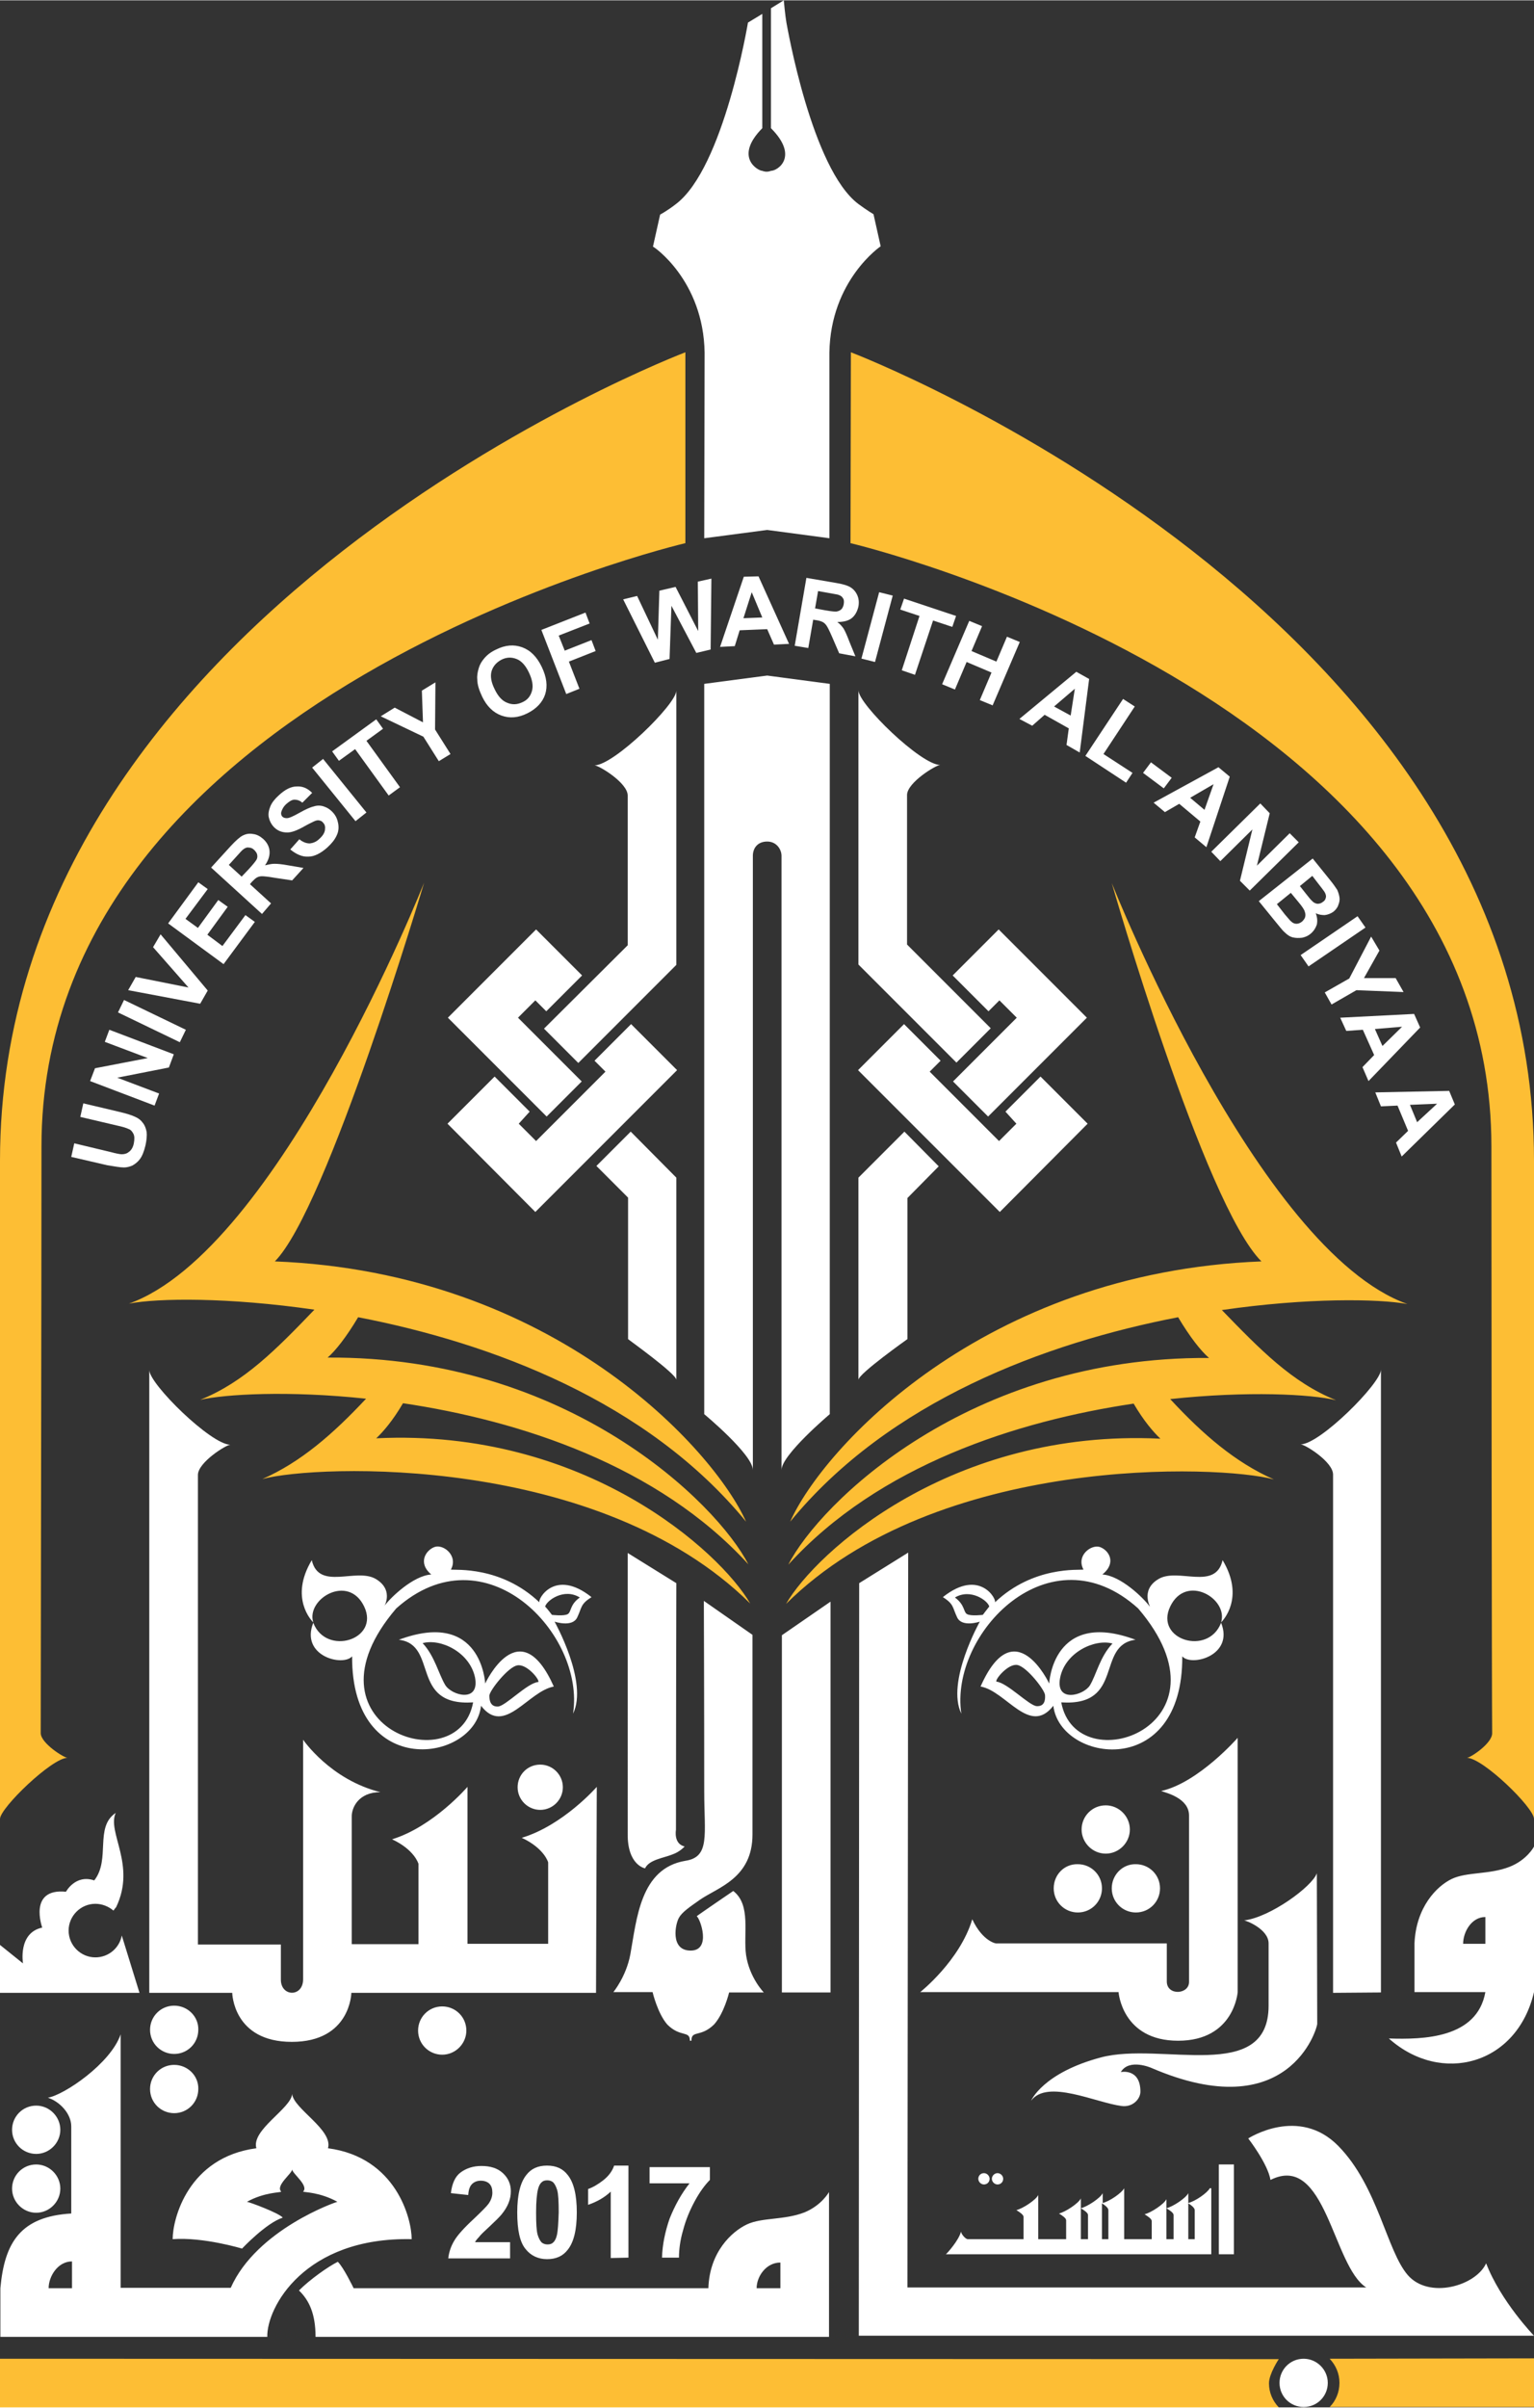
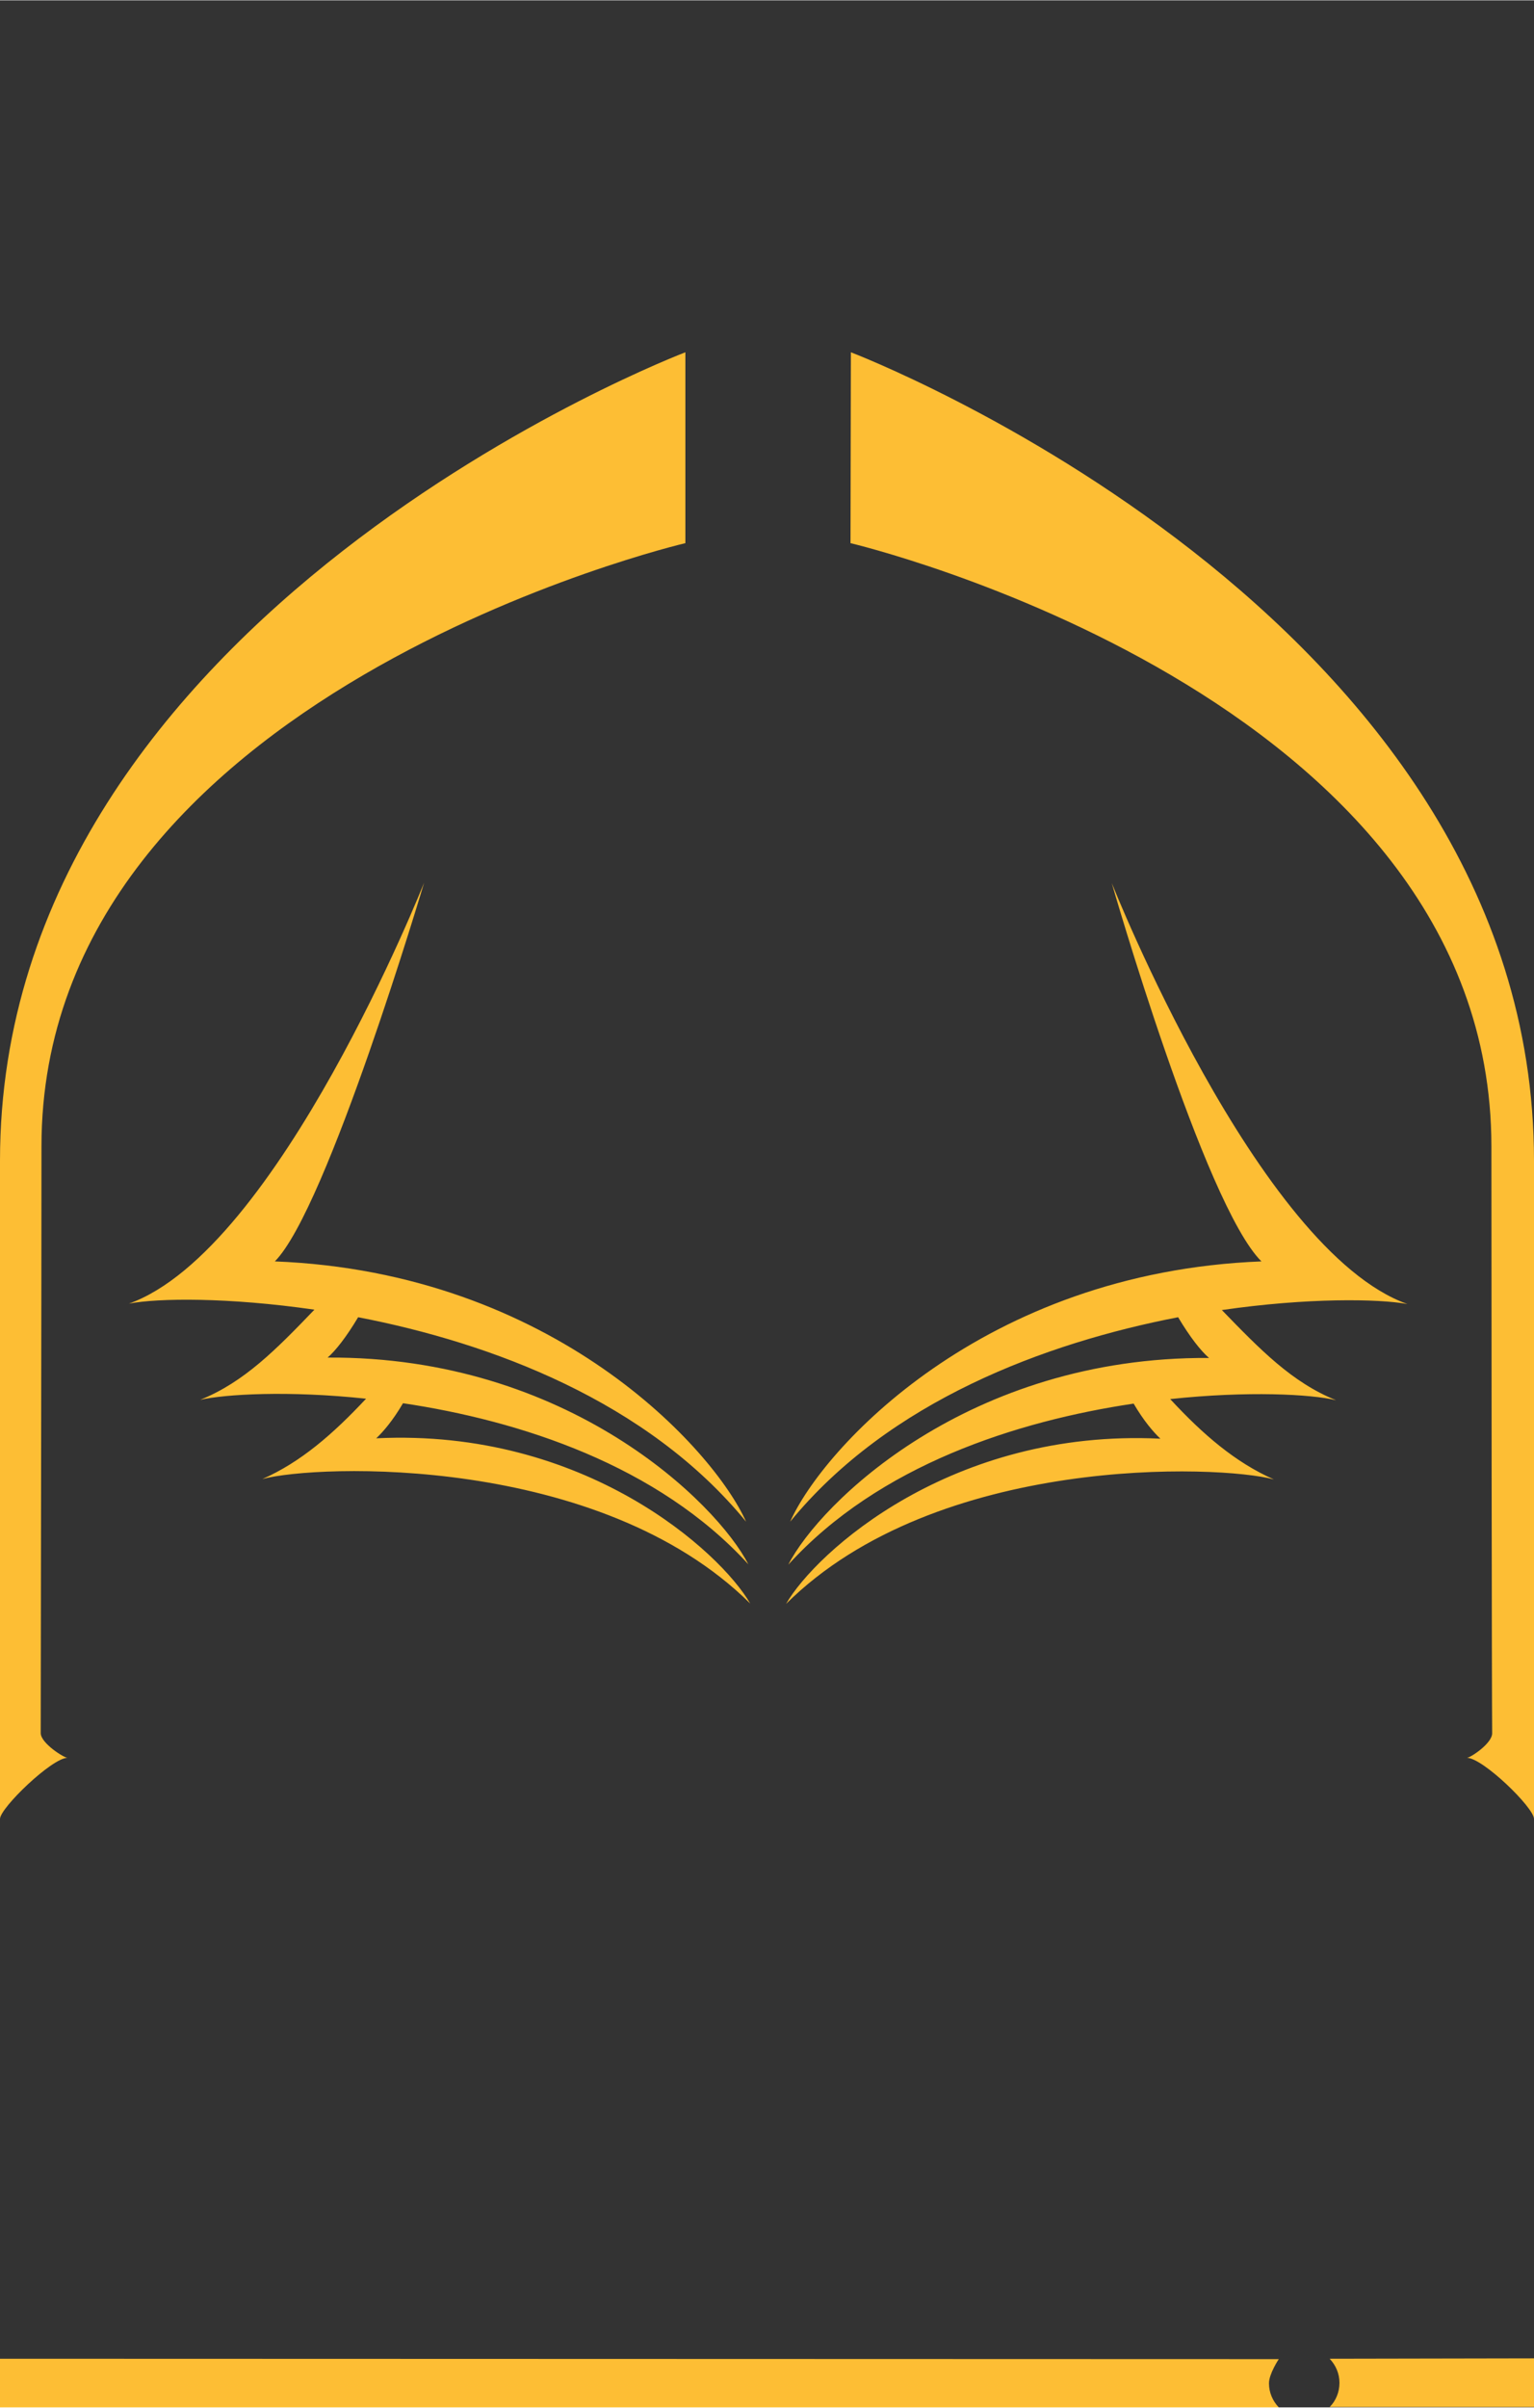
<svg xmlns="http://www.w3.org/2000/svg" viewBox="0 0 406.9 638.1" style="height: 64px; width: 40.8px;">
  <rect x="0" y="0" width="406.9" height="638.1" fill="#333333" stroke="none" />
  <style type="text/css">
        .st0{enable-background:new;}
        .st5{fill:#ffffff;}
        .st6{fill-rule:evenodd;clip-rule:evenodd;fill:#fdbe34;}
    </style>
  <g id="Ellipse_3_1_" class="st0">
    <g id="Ellipse_3">
      <g>
-         <path class="st5" d="M320.9,580c-0.6,1.2-3.9,3.5-5.7,3.9v-2.6c-0.6,1.3-4.1,3.6-5.8,4c0.8,0.5,1.9,1.2,1.9,1.8                     c0,0.3,0,6.4,0,6.4h-1.9v-10.6c-0.6,1.3-4.1,3.6-5.8,4c0.8,0.5,1.9,1.2,1.9,1.8c0,0.3,0,4.8,0,4.8h-7.3V580                     c-0.6,1.2-3.9,3.5-5.7,3.9v-2.6c-0.6,1.3-4.1,3.6-5.8,4c0.8,0.5,1.9,1.2,1.9,1.8c0,0.3,0,6.4,0,6.4h-1.9v-10.8                     c-0.6,1.3-4.1,3.6-5.8,4c0.8,0.5,1.9,1.2,1.9,1.8c0,0.3,0,5,0,5h-7.4v-11.7c-0.6,1.3-4.1,3.6-5.8,4c0.8,0.5,1.9,1.2,1.9,1.8                     c0,0.3,0,5.9,0,5.9s-8.7,0-14.8,0c-0.6,0-1.7-1.3-1.8-2c-0.5,2.2-3.6,5.7-4,6h70.4V580H320.9z M294,593.5h-1.7V584                     c0.8,0.5,1.7,1.2,1.7,1.8C294,586.1,294,593.5,294,593.5z M316.9,593.5h-1.7V584c0.8,0.5,1.7,1.2,1.7,1.8                     C316.9,586.1,316.9,593.5,316.9,593.5z M263.1,577.5c0,0.8,0.7,1.5,1.5,1.5s1.5-0.6,1.5-1.5c0-0.8-0.7-1.5-1.5-1.5                     C263.8,576,263.1,576.7,263.1,577.5z M259.5,577.5c0,0.8,0.7,1.5,1.5,1.5s1.5-0.6,1.5-1.5c0-0.8-0.7-1.5-1.5-1.5                     C260.1,576,259.5,576.7,259.5,577.5z M249.4,202.7c-5.1,0-21.7-16.1-21.7-19.8c0,1.2,0,72.7,0,72.7l26,26l9.1-9.1l-22.2-22.2                     c0,0,0-36.3,0-39.7C240.7,207.3,248.3,202.7,249.4,202.7z M298.7,207.4l1.7-2.6l-7.7-5l8.3-12.6l-3.1-2l-10,15.1L298.7,207.4z                      M288.3,269.7l-23.4-23.4l-12.2,12.2l9.5,9.5l2.9-2.9l4.6,4.6l-16.9,16.9l9.3,9.3L288.3,269.7z M273.8,192.3l3.3-2.9l6.4,3.6                     l-0.6,4.4l3.5,2l2.5-19.5l-3.4-1.9l-15.1,12.5L273.8,192.3z M285.1,182.5l-1.1,7.1l-4.4-2.4L285.1,182.5z M347.1,256.1l15.1-10.3                     l-2.1-3L345,253.1L347.1,256.1z M220.1,374.8V181.2l-16.6-2.2l-16.7,2.2v193.6c0,0,12.9,10.7,12.9,14.8c0-3.9,0-162.7,0-162.8                     c0-2.1,1.3-3.8,3.8-3.8s3.8,2.1,3.8,3.8c0,0,0,159,0,162.8C207.3,385.6,220.1,374.8,220.1,374.8z M291.7,410                     c-2.3-0.7-6.3,2.3-4.3,6c-1.2,0.2-13.3-1-23.5,8.7c0.6-0.7-4-9.2-13.8-1.4c3,1.9,2.5,2.7,3.8,5.4s6,1.1,6,1.1s-9,16-4.9,24.4                     c-3.2-21.1,23.4-49.1,46.9-27.9c26.6,31.1-16.4,46.3-20.4,24.9c16.9,1.1,9.1-15.2,19.7-16.6c-22-8.2-22.9,11.6-22.9,11.6                     s-9.2-19.6-18.2,0.8c6.8,1.2,13,13.2,19.3,5.1c1.8,15,34.4,19.9,34.2-13.1c2.4,2.8,13.8-0.2,10.3-8.9c-3.4,8.9-17.7,4.5-13.5-4.3                     s15.5-2.1,13.5,4.2c0.4-0.4,6.4-6.5,0.4-16.5c-1.9,8.2-11.8,1.9-17,5c-5.2,3.1-1.7,8-2.4,7.2c-1.7-2.3-7.7-8.1-12.5-8.4                     C296.3,414.2,294.1,410.8,291.7,410z M260.7,428c0,0-3.2,0.4-4.2-0.2c-1-0.6-0.5-2.4-3.2-4.4c4.2-2.5,8.8,0.9,9.1,2.4                     C261.9,426.4,260.7,428,260.7,428z M275,452.2c-2-0.1-7.8-6.2-10.7-6.5c-0.4-0.6,3.2-4.9,5.6-4.4c2.5,0.5,7.3,6.7,7.3,8                     C277.3,450.7,277,452.3,275,452.2z M281.2,444.7c1.3-6.7,9.1-10.4,13.9-9.1c-3.3,3.4-4.3,8.3-6,11.1                     C287.4,449.4,279.9,451.4,281.2,444.7z M253.3,182.7l3.1-7.3l6.6,2.8l-3.1,7.3l3.4,1.4l7.2-16.8l-3.4-1.4l-2.8,6.6l-6.6-2.8                     l2.8-6.6l-3.4-1.4l-7.2,16.8L253.3,182.7z M193.4,528.1h9.2c0,0-3.8-3.9-4.7-9.9c-0.8-5.7,1.4-13.3-3.4-17c0,0-9.4,6.4-9.7,6.7                     c0.9,0.5,4,9.1-1.6,9.1s-4-7.3-3.1-8.7c0.8-1.5,2.9-2.9,5.6-4.8c4.8-3.3,13.9-5.7,13.9-17.3v-52.9l-12.9-9c0,0,0.1,27.8,0.1,50.5                     c0,11.5,1.6,17.4-5,18.4c-12,2-12.9,15.5-14.6,24.8c-1.1,5.9-4.5,10-4.5,10h10.4c0,0,1.3,5.6,3.9,8.6c3.5,3.5,6,1.5,6,4.3h0.4                     c0-2.9,2.4-0.8,6-4.3C192.1,533.6,193.4,528.1,193.4,528.1z M239.2,177.6l3.5,1.2l4.8-14.4l5.1,1.7l1-2.9l-13.8-4.6l-1,2.9                     l5.1,1.7L239.2,177.6z M228.5,174.5l3.6,0.9l4.7-17.6l-3.6-0.9L228.5,174.5z M186.9,93.4L186.9,93.4l-0.1,49.2l16.7-2.2l16.5,2.2                     V93.4l0,0c0.3-19.2,13.6-28.2,13.6-28.2l-1.9-8.5c0,0-1.7-1-4-2.7c-12.4-9.3-18.9-47.1-19.1-48.1c-0.3-1.6-0.7-5.9-0.7-5.9                     l-3.4,2.1c0,0,0,13.2,0,31.8c7.5,7.5,1.8,11.3,0,11.3c-0.8,0.3-1.5,0.3-2.3,0c-1.1,0-7.6-3.6,0-11.3c0-18.6,0-30.3,0-30.3                     l-3.8,2.3c0,0-6.4,38.5-19.1,48.1c-2.3,1.8-4.2,2.8-4.2,2.8l-1.9,8.5C173.3,65.2,186.6,74.2,186.9,93.4z M175.6,598.4h4.5                     c0-2.1,0.3-4.6,1.1-7.3c0.7-2.7,1.8-5.3,3.1-7.7s2.7-4.3,4-5.6v-3.4h-16v4.3h10.6c-2.2,2.8-3.9,5.9-5.3,9.4                     C176.4,591.6,175.7,595,175.6,598.4z M294.9,500.5c0,3.6,2.9,6.4,6.4,6.4c3.6,0,6.4-2.9,6.4-6.4c0-3.6-2.9-6.4-6.4-6.4                     C297.8,494,294.9,496.9,294.9,500.5z M357.1,273.2l4.4-0.3l3,6.7l-3.1,3.2l1.6,3.7l13.7-14.2l-1.6-3.6l-19.6,1L357.1,273.2z                      M371.9,272.1l-5.2,5.1l-2-4.5L371.9,272.1z M323.7,228.2l8.5-8.4l-3.3,13.6l2.6,2.6l13-12.8l-2.4-2.4l-8.7,8.6l3.4-13.9                     l-2.5-2.6l-13,12.8L323.7,228.2z M337.8,243.6c1.5,1.8,2.4,3,2.9,3.4c0.7,0.7,1.4,1.2,2.2,1.4c0.8,0.2,1.6,0.2,2.5,0.1                     c0.9-0.2,1.6-0.5,2.3-1.1c0.8-0.7,1.3-1.5,1.6-2.4c0.2-1,0.1-2-0.3-3c0.8,0.4,1.6,0.5,2.4,0.5c0.8-0.1,1.6-0.4,2.3-0.9                     c0.6-0.5,1.1-1.1,1.3-1.8c0.3-0.7,0.4-1.4,0.3-2c-0.1-0.7-0.3-1.3-0.6-2c-0.4-0.6-1-1.5-1.9-2.6l-4.6-5.7l-14.3,11.3L337.8,243.6                     z M348.1,232.1l1.3,1.7c1.1,1.4,1.7,2.2,1.9,2.5c0.3,0.5,0.5,1,0.4,1.5c-0.1,0.5-0.3,0.9-0.8,1.2c-0.5,0.4-0.9,0.5-1.5,0.5                     c-0.5-0.1-1-0.3-1.4-0.8c-0.3-0.2-0.8-0.9-1.7-2l-1.5-1.9L348.1,232.1z M342.4,236.6l1.9,2.3c1.1,1.3,1.7,2.2,1.8,2.7                     c0.2,0.5,0.2,1,0.1,1.4c-0.1,0.4-0.4,0.8-0.8,1.2c-0.5,0.4-1,0.6-1.5,0.6s-1-0.2-1.4-0.6c-0.3-0.2-0.8-0.9-1.7-1.9l-2.1-2.7                     L342.4,236.6z M279.5,500.5c0,3.6,2.9,6.4,6.4,6.4c3.6,0,6.4-2.9,6.4-6.4c0-3.6-2.9-6.4-6.4-6.4                     C282.3,494,279.5,496.9,279.5,500.5z M257.9,508.7c-3.3,11-13.8,19.3-13.8,19.3h52.6c0,0,0.9,12.9,15.8,12.9                     c14.9,0,15.8-12.9,15.8-12.9v-67.4c0,0-10.4,11.9-20.3,14.1c1.4,0.5,7.4,1.9,7.4,6.5s0,41,0,44.1c0,3.4-5.9,3.7-5.9-0.1                     c0-3.3,0-10.1,0-10.1h-45.2C264.4,515.2,260.7,514.7,257.9,508.7z M351.4,263l1.8,3.2l6.6-3.8l12.5,0.5l-2.1-3.7h-8.4l4.1-7.3                     l-2.2-3.7l-5.8,11.1L351.4,263z M349.4,536.4c0-1.3-0.1-39.9-0.1-39.9c-1.2,3.5-12.4,11.7-19.3,12.5c0.5,0,6.5,2.3,6.5,6.1                     c0,6.9,0,16.5,0,16.5c0,20.8-28.4,9.5-44.4,13.7c-15.5,4.1-18.6,11.5-18.6,11.5c4.3-5.8,17.1,0.5,24,1.4c3,0.4,5-1.9,5-3.8                     c0-6.3-5.2-5.2-5.2-5.2c2.2-3.7,8.1-1.1,8.1-1.1C341.8,563.8,349.4,537.7,349.4,536.4z M323.3,597.5h4v-23.8h-4V597.5z                      M293.3,478.5c-3.6,0-6.4,2.9-6.4,6.4s2.9,6.4,6.4,6.4s6.4-2.9,6.4-6.4S296.8,478.5,293.3,478.5z M366.3,528.1                     c0,0,0-159.3,0-165.1c0,3.6-16.2,19.8-21.3,19.8c1.1,0,8.6,4.6,8.6,8c0,1.3,0,137.4,0,137.4L366.3,528.1L366.3,528.1z                      M366.3,293.2l4.4-0.2l2.8,6.7l-3.2,3.1l1.5,3.7l14.1-13.8l-1.5-3.6l-19.6,0.4L366.3,293.2z M381.2,292.5l-5.3,4.9l-1.9-4.6                     L381.2,292.5z M309,215.2l3.8-2.2l5.6,4.7l-1.5,4.2l3.1,2.6l6.2-18.7l-3-2.5l-17.2,9.4L309,215.2z M321.9,207.8l-2.4,6.8                     l-3.8-3.2L321.9,207.8z M310.8,206.1l-5.5-4.1l-2.1,2.8l5.5,4.1L310.8,206.1z M116.4,201.7l3.1-1.9l-4.1-6.5l0.1-12.5l-3.6,2.2                     l0.3,8.4l-7.5-3.9l-3.7,2.3l11.3,5.4L116.4,201.7z M32.9,309.4c0.7,0,1.5-0.2,2.2-0.5c0.7-0.4,1.4-0.9,2-1.7                     c0.6-0.8,1.1-2,1.5-3.7c0.3-1.4,0.4-2.6,0.3-3.5c-0.2-1-0.5-1.8-1-2.4c-0.5-0.7-1.1-1.2-2-1.6c-0.8-0.4-2.3-0.9-4.5-1.4l-9.3-2.2                     l-0.8,3.6l9.8,2.3c1.4,0.3,2.4,0.6,3,0.9c0.6,0.2,1,0.7,1.3,1.3c0.3,0.6,0.3,1.4,0.1,2.5c-0.2,1-0.6,1.7-1.2,2.2                     c-0.6,0.5-1.2,0.7-2,0.7c-0.5,0-1.5-0.2-3-0.6l-9.6-2.3l-0.8,3.6l9.5,2.2C30.3,309.1,31.8,309.4,32.9,309.4z M49.3,272.9                     L32.9,265l-1.6,3.3l16.4,7.9L49.3,272.9z M42.2,289.8l-11.1-4.2l13.7-2.7l1.3-3.5L29,272.9l-1.2,3.2l11.4,4.3l-14,2.7l-1.3,3.4                     L41,293L42.2,289.8z M9.6,573.7c-3.6,0-6.4,2.9-6.4,6.4s2.9,6.4,6.4,6.4s6.4-2.9,6.4-6.4S13.1,573.7,9.6,573.7z M32.3,513                     c-0.6,3.3-3.5,5.8-7,5.8c-3.9,0-7.1-3.2-7.1-7.1c0-3.9,3.2-7.1,7.1-7.1c1.8,0,3.5,0.7,4.8,1.8c0,0,0.4-0.6,0.7-0.9                     c5.4-11.2-2.5-19.9-0.1-25c-5.7,3.8-1.3,12.3-5.7,17.9c-5-1.7-7.5,3-7.5,3c-10.1-1-6.3,9.5-6.3,9.5c-6.5,1.4-5.1,9.5-5.1,9.5                     L0,515.5c0,1.2,0,12.7,0,12.7h37L32.3,513z M9.6,558.1c-3.6,0-6.4,2.9-6.4,6.4c0,3.6,2.9,6.4,6.4,6.4s6.4-2.9,6.4-6.4                     S13.1,558.1,9.6,558.1z M71.9,239.4l-5.6-5.1l0.5-0.6c0.6-0.6,1-1,1.4-1.2s0.8-0.3,1.3-0.3s1.6,0.1,3.3,0.4l4.7,0.7l3-3.3                     l-4.1-0.7c-1.6-0.3-2.8-0.4-3.6-0.4s-1.6,0.2-2.5,0.4c0.9-1.3,1.3-2.6,1.2-3.8c-0.1-1.2-0.7-2.3-1.7-3.2                     c-0.8-0.7-1.7-1.2-2.7-1.3c-1-0.2-1.9,0-2.7,0.4s-1.9,1.4-3.2,2.8l-5.2,5.7l13.5,12.3L71.9,239.4z M64.1,232.3l-3.4-3.1l1.9-2.1                     c1-1.1,1.6-1.8,1.9-2c0.5-0.4,1-0.6,1.5-0.5c0.5,0,1,0.2,1.4,0.6s0.7,0.8,0.8,1.2c0.1,0.4,0.1,0.9-0.1,1.3                     c-0.2,0.4-0.9,1.3-2.1,2.6L64.1,232.3z M55.1,262.5l-12.5-14.9l-2,3.4l9.4,10.7l-14-2.8l-2,3.5l19.1,3.6L55.1,262.5z M72.5,219                     c1,1.1,2.2,1.6,3.7,1.6c1.1,0,2.5-0.5,4.3-1.5c1.4-0.8,2.3-1.2,2.7-1.4c0.6-0.3,1.1-0.4,1.5-0.3s0.7,0.2,1,0.6                     c0.5,0.5,0.6,1.1,0.5,1.9s-0.6,1.6-1.5,2.4c-0.8,0.8-1.7,1.1-2.5,1.2c-0.9,0-1.8-0.3-2.8-1.1l-2.4,2.7c1.6,1.3,3.2,2,4.8,1.9                     c1.6,0,3.3-0.9,5-2.4c1.2-1.1,2-2.1,2.5-3.2c0.5-1,0.6-2.1,0.4-3.2c-0.2-1.1-0.6-2-1.3-2.8c-0.8-0.9-1.6-1.4-2.5-1.7                     s-1.8-0.3-2.7,0c-0.9,0.2-2.2,0.8-3.8,1.7c-1.6,0.9-2.7,1.4-3.3,1.4c-0.5,0-0.9-0.1-1.2-0.4s-0.4-0.8-0.3-1.2                     c0.2-0.7,0.6-1.5,1.4-2.2c0.8-0.7,1.5-1.1,2.1-1.1c0.7,0,1.4,0.2,2.1,0.8l2.6-2.6c-1.2-1.2-2.5-1.8-4.1-1.7                     c-1.5,0-3.1,0.8-4.8,2.4c-1,0.9-1.8,1.9-2.2,2.9s-0.6,2-0.4,2.9C71.5,217.5,71.9,218.3,72.5,219z M97.2,215.3l-11.5-14.2                     l-2.9,2.3l11.5,14.2L97.2,215.3z M67.6,244.3l-2.5-1.8l-6.1,8.2l-4-3l5.4-7.4l-2.5-1.8l-5.4,7.4l-3.3-2.4l5.9-7.9l-2.5-1.8                     l-8,10.9l14.7,10.8L67.6,244.3z M373.4,603c-5.6-6.5-7.9-23.5-18.4-34.2c-10.5-10.7-23.9-2-23.9-2s5.2,6.7,5.9,11                     c14.7-7.4,16.5,22.9,25.4,28.5c-21.8,0-121.7,0-121.7,0l0.2-194.8l-13,8.1l-0.1,199.5h179.1c0,0-8.8-9.1-12.7-19.2                     C391.5,605.9,379,609.5,373.4,603z M345.8,625.2c-3.6,0-6.4,2.9-6.4,6.4c0,3.6,2.9,6.4,6.4,6.4c3.6,0,6.4-2.9,6.4-6.4                     S349.3,625.2,345.8,625.2z M109.2,593.5c0-5.4-4.1-21.7-22.2-24.1c1.4-4.9-9.2-10.5-9.5-14.4c-0.3,3.9-10.9,9.5-9.5,14.4                     c-18.1,2.4-22.2,18.7-22.2,24.1c8.2-0.6,18.4,2.5,18.4,2.5s6.4-6.8,10.8-8.2c-0.9-1.2-9-4.2-9.5-4.2c4.7-2.6,8.9-2.4,9.1-2.7                     c-1.6-1.6,2.9-4.8,2.9-5.9c0,1.1,4.5,4.3,2.9,5.9c0.2,0.2,4.4,0.1,9.1,2.7c-0.3,0-21.4,7.3-28.3,22.8c-0.6,0-29.2,0-29.2,0                     s0-67.1,0-67.2c-2.6,7.7-15,16.1-19.3,16.8c3.1,1,6.2,4.2,6.2,7.6c0,1.1,0,18.2,0,23.1c-13.4,0.8-17.7,7.6-18.8,19.8                     c0,0,0,12.7,0,12.9c2.7,0,64.4,0,70.8,0C70.7,611.7,80.7,592.9,109.2,593.5z M19.1,606.5c0,0-3.3,0-6.2,0c0-3.1,2.4-7.1,6.2-7.1                     C19.1,599.6,19.1,606.5,19.1,606.5z M400.4,494.8c-5.4,2.1-11.3,1.3-15.3,3.2s-9.5,7.5-9.9,17.1c0,6.5,0,12.9,0,12.9H394                     c-2.2,12.3-16.5,12.6-25.6,12.3c13.9,12.4,34,7,38.5-12.3v-38.6C406.9,489.5,405,493,400.4,494.8z M394,515.2c0,0-3,0-5.9,0                     c0-3.1,2.2-7.1,5.9-7.1V515.2z M240.7,354.9v-37.4l8.3-8.4l-9.1-9.2l-12.2,12.2c0,0,0,52.1,0,53.6                     C227.7,364.1,240.7,354.9,240.7,354.9z M288.5,297.8L276,285.3l-9.3,9.3l2.9,3.2l-4.6,4.6L246.6,284l2.9-2.9l-9.7-9.7l-12.2,12.2                     l37.6,37.6L288.5,297.8z M213.4,586.4c-5.4,2.1-11.3,1.3-15.3,3.2s-9.9,7.3-10.2,16.9c0.3,0-94.1,0-94.1,0s-2.7-5.6-4.2-7                     c-2.6,1.3-7.4,4.7-10.3,7.6c2.7,2.6,4.4,6.2,4.4,12.3c62,0,136.2,0,136.2,0V581C219.9,581,218,584.5,213.4,586.4z M207,606.5                     c0,0-6.2,0-6.3,0c0-3.1,2.5-6.8,6.3-6.8C207,599.8,207,606.5,207,606.5z M207.4,528.1h12.9V424.5l-12.9,8.9V528.1z M223.8,166.6                     c-0.4-0.6-1-1.3-1.7-1.8c1.6,0,2.9-0.3,3.8-1s1.5-1.8,1.8-3.1c0.2-1.1,0.1-2.1-0.3-3s-1-1.6-1.8-2.1s-2.2-0.9-4.1-1.2l-7.6-1.3                     l-3.1,18l3.6,0.6l1.3-7.5l0.7,0.1c0.8,0.1,1.4,0.3,1.8,0.5s0.7,0.5,1,0.9s0.8,1.4,1.5,3l1.9,4.4l4.3,0.8l-1.6-3.9                     C224.7,168.4,224.2,167.3,223.8,166.6z M218.9,161.7l-2.7-0.5l0.8-4.6l2.8,0.5c1.5,0.3,2.4,0.4,2.6,0.5c0.6,0.2,1,0.5,1.2,0.9                     c0.3,0.4,0.3,0.9,0.2,1.6c-0.1,0.5-0.3,1-0.6,1.3c-0.3,0.3-0.7,0.5-1.2,0.6C221.7,162.1,220.6,162,218.9,161.7z M129.9,590.1                     c1.5-1.4,2.5-2.4,3.1-3.1c0.9-1.1,1.5-2.1,1.9-3.1s0.6-2,0.6-3.1c0-1.9-0.7-3.5-2.1-4.8c-1.4-1.3-3.3-1.9-5.7-1.9                     c-2.2,0-4,0.6-5.5,1.7s-2.3,3-2.6,5.5l4.6,0.5c0.1-1.4,0.4-2.3,1-2.9c0.6-0.6,1.4-0.9,2.3-0.9c1,0,1.8,0.3,2.3,0.8                     c0.6,0.6,0.8,1.4,0.8,2.4c0,0.9-0.3,1.9-1,2.9c-0.5,0.7-1.8,2-3.9,4c-2.6,2.4-4.4,4.4-5.2,5.8c-0.9,1.5-1.4,3-1.6,4.7h16.4v-4.3                     H126c0.2-0.4,0.6-0.9,1-1.3C127.5,592.3,128.5,591.4,129.9,590.1z M46.2,547.3c-3.6,0-6.4,2.9-6.4,6.4c0,3.6,2.9,6.4,6.4,6.4                     c3.6,0,6.4-2.9,6.4-6.4C52.7,550.2,49.8,547.3,46.2,547.3z M46.2,531.6c-3.6,0-6.4,2.9-6.4,6.4c0,3.6,2.9,6.4,6.4,6.4                     c3.6,0,6.4-2.9,6.4-6.4C52.7,534.5,49.8,531.6,46.2,531.6z M99.7,418.5c-5.2-3.1-15.1,3.2-17-5c-6,10,0,16.1,0.4,16.5                     c-2-6.2,9.3-13,13.5-4.2s-10.1,13.2-13.5,4.3c-3.5,8.8,7.8,11.7,10.3,8.9c-0.2,32.9,32.5,28.1,34.2,13.1                     c6.2,8.1,12.4-3.8,19.3-5.1c-9.1-20.4-18.2-0.8-18.2-0.8s-0.9-19.8-22.9-11.6c10.6,1.3,2.8,17.7,19.7,16.6                     c-4,21.4-47,6.2-20.4-24.9c23.6-21.1,50.2,6.8,46.9,27.9c4.1-8.4-4.9-24.4-4.9-24.4s4.7,1.6,6-1.1c1.3-2.7,0.8-3.5,3.8-5.4                     c-9.8-7.8-14.4,0.7-13.8,1.4c-10.2-9.7-22.3-8.5-23.5-8.7c2-3.7-2-6.8-4.3-6s-4.6,4.2-0.9,7.3c-4.8,0.3-10.8,6.1-12.5,8.4                     C101.5,426.5,104.9,421.6,99.7,418.5z M137.2,441.4c2.5-0.5,6,3.8,5.6,4.4c-2.9,0.2-8.7,6.4-10.7,6.5s-2.3-1.6-2.3-2.9                     C129.9,448,134.8,441.8,137.2,441.4z M118.1,446.6c-1.7-2.8-2.8-7.7-6-11.1c4.8-1.3,12.5,2.4,13.9,9.1                     C127.3,451.4,119.8,449.4,118.1,446.6z M153.8,423.4c-2.7,1.9-2.2,3.8-3.2,4.4s-4.2,0.2-4.2,0.2s-1.2-1.6-1.8-2.2                     C145,424.2,149.6,420.8,153.8,423.4z M144.3,272.6l9.1,9.1l26-26c0,0,0-71.5,0-72.7c0,3.6-16.6,19.8-21.7,19.8                     c1.1,0,8.8,4.6,8.8,8c0,3.3,0,39.7,0,39.7L144.3,272.6z M158.3,473.6c0,0-8.9,10.2-19.9,13.5c6,2.8,7,6.5,7,6.5v21.6H124v-41.6                     c0,0-9,10.5-20,13.9c6,2.8,7,6.5,7,6.5v21.3H93.3c0,0,0-23.1,0-33.9c0-2.3,1.8-6.4,7.6-6.4c-13.3-3.3-20.5-13.9-20.5-13.9v63.5                     l0,0c0,4.8-5.9,4.7-5.9,0.1c0-4.5,0-9.3,0-9.3h-22c0,0,0-121,0-124.5c0-3.3,7.5-8,8.6-8c-5.1,0-21.5-16.1-21.5-19.8                     c0,76.4,0,165.1,0,165.1h22c0,0,0.2,13,15.8,13s15.8-13,15.8-13h64.9L158.3,473.6z M94.2,198.5l8.9,12.3l3-2.2l-8.9-12.3l4.4-3.2                     l-1.8-2.5l-11.7,8.5l1.8,2.5L94.2,198.5z M145.1,574c-2.4,0-4.2,0.8-5.5,2.5c-1.6,2-2.4,5.3-2.4,9.9c0,4.7,0.7,7.9,2.2,9.7                     c1.4,1.8,3.4,2.7,5.7,2.7c2.4,0,4.2-0.8,5.5-2.5c1.6-2,2.4-5.3,2.4-9.9s-0.8-7.9-2.4-9.9C149.3,574.8,147.5,574,145.1,574z                      M147.7,592.5c-0.2,0.9-0.6,1.6-1,1.9c-0.4,0.4-0.9,0.5-1.5,0.5s-1.1-0.2-1.5-0.5c-0.4-0.4-0.8-1.1-1.1-2.1                     c-0.3-1.1-0.4-3-0.4-5.9s0.2-4.9,0.5-6.1c0.2-0.9,0.6-1.6,1-1.9c0.4-0.4,0.9-0.5,1.5-0.5s1.1,0.2,1.5,0.5                     c0.4,0.4,0.8,1.1,1.1,2.1c0.3,1.1,0.4,3,0.4,5.9C148.1,589.2,148,591.3,147.7,592.5z M123.7,538.2c0-3.6-2.9-6.4-6.4-6.4                     c-3.6,0-6.4,2.9-6.4,6.4c0,3.6,2.9,6.4,6.4,6.4C120.8,544.6,123.7,541.7,123.7,538.2z M166.7,598.4V574h-3.8                     c-0.5,1.5-1.5,2.8-2.9,3.9c-1.4,1.1-2.8,1.9-4,2.3v4.2c2.3-0.8,4.3-1.9,6-3.5v17.6L166.7,598.4L166.7,598.4z M118.8,269.7                     l26.2,26.2l9.3-9.3l-16.9-16.9l4.6-4.6l2.9,2.9l9.5-9.5l-12.2-12.2L118.8,269.7z M197.3,152.8l-6.3,18.6l3.9-0.2l1.3-4.2l7.3-0.3                     l1.8,4.1l4-0.2l-8.1-17.9L197.3,152.8z M197.2,163.8l2.2-6.9l2.8,6.7L197.2,163.8z M177.6,174.6l0.5-14.1l6.6,12.5l3.8-0.9                     l0.2-18.8l-3.6,0.8l0.1,13.1l-6-11.7l-4.3,1l-0.4,13l-5.5-11.6l-3.7,0.9l8.4,16.8L177.6,174.6z M153.7,182.5l-2.8-7.2l7.1-2.8                     l-1.1-2.9l-7.1,2.8l-1.6-4l8.2-3.2l-1.1-2.9l-11.7,4.6l6.6,17L153.7,182.5z M133,189.6c2.2,0.8,4.5,0.6,6.9-0.6s4-2.9,4.7-5                     c0.7-2.2,0.4-4.6-0.9-7.3c-1.3-2.7-3-4.4-5.2-5.2c-2.2-0.8-4.5-0.6-6.9,0.6c-1.3,0.6-2.4,1.4-3.2,2.4c-0.6,0.7-1.1,1.5-1.4,2.5                     c-0.3,1-0.5,2-0.4,3c0,1.4,0.5,2.9,1.3,4.6C129.1,187.1,130.8,188.8,133,189.6z M130.4,177.8c0.4-1.3,1.3-2.3,2.6-3                     c1.4-0.7,2.7-0.7,4-0.2s2.4,1.7,3.3,3.6c0.9,1.9,1.2,3.5,0.8,4.9s-1.2,2.4-2.6,3c-1.3,0.6-2.6,0.7-4,0.1                     c-1.3-0.5-2.4-1.7-3.3-3.6C130.3,180.8,130,179.2,130.4,177.8z M137.3,473.7c0,3.3,2.7,6,6,6s6-2.7,6-6s-2.7-6-6-6                     C139.9,467.7,137.3,470.4,137.3,473.7z M142,321.2l37.6-37.6l-12.2-12.2l-9.7,9.7l2.9,2.9l-18.4,18.4l-4.6-4.6l2.9-3.2l-9.3-9.3                     l-12.5,12.5L142,321.2z M171.1,495.2c1.1-2.3,4.8-2.7,7.3-3.7c2-0.7,3.2-2.1,3.2-2.1c-3-0.7-2.3-4.4-2.3-4.4                     c0-24,0.1-65.4,0.1-65.4l-12.9-8V486C166.4,494.4,171.1,495.2,171.1,495.2z M179.4,365.7c0-1.5,0-53.6,0-53.6l-12.1-12.2                     l-9.1,9.1l8.4,8.4v37.5C166.5,354.9,179.4,364.1,179.4,365.7z" />
-       </g>
+         </g>
    </g>
  </g>
  <g id="Rectangle_14_copy_1_" class="st0">
    <g id="Rectangle_14_copy">
      <g>
        <path class="st6" d="M208.5,425.1c40.1-39.8,115.1-36.9,129.4-33c-10.2-4.5-18.8-11.9-27.5-21.3c20.6-2.2,37.4-1.3,44,0.3                     c-11.7-4.7-20.1-13.4-30.3-23.9c22.8-3.3,41.5-3,49.2-1.6C333.5,331.4,294.9,234,294.9,234s24.5,85.2,39.7,100.3                     c-74.1,2.9-116.5,49.8-125,69c26.2-32,67.7-47.4,102.9-54.2c3.1,5.2,6,8.9,8.2,10.8c-63.8-0.4-103.3,38.5-111.6,54.8                     c24-26.4,60.7-38.1,91.6-42.7c2.7,4.6,5.2,7.5,7.1,9.3C252.4,378.6,216.4,411.4,208.5,425.1z M395.6,303.8                     c0,35,0.1,146.3,0.2,155.6l0,0c0,0.9,0,0.9,0,0c0,2.7-5.8,6.5-6.7,6.5c4.2,0,17.8,13.2,17.8,16.2c0-0.1,0-143.4,0-174.5                     c0-145.3-181.2-214.3-181.2-214.3l-0.1,50.6C225.6,143.9,395.6,183.9,395.6,303.8z M95,349.1c35.2,6.8,76.7,22.2,102.9,54.2                     c-8.6-19.2-51-66.1-125-69c13.9-13.9,39.6-100.4,39.6-100.4s-38.6,97.4-78.3,111.6c7.7-1.5,26.4-1.7,49.2,1.6                     c-10.1,10.5-18.6,19.2-30.3,23.9c6.6-1.5,23.4-2.5,44-0.3c-8.8,9.4-17.3,16.8-27.5,21.3c14.3-3.9,89.3-6.7,129.4,33                     c-7.9-13.7-43.9-46.5-99.2-43.8c1.9-1.8,4.4-4.7,7.1-9.3c30.9,4.6,67.6,16.4,91.6,42.7c-8.3-16.2-47.8-55.2-111.6-54.8                     C89,358,91.9,354.3,95,349.1z M17.9,465.9c-0.9,0-7-3.8-7.1-6.5c0,0.8,0,0.9,0,0l0,0c0-9.3,0.2-120.6,0.2-155.6                     c0-120,170.8-159.9,170.8-159.9V93.3c0,0-181.8,69-181.8,214.3c0,1.1,0,171.3,0,174.5C0,479.2,13.8,465.9,17.9,465.9z                      M352.7,625.2c1.6,1.7,2.6,3.9,2.6,6.4s-1,4.8-2.6,6.4h54.2v-12.9L352.7,625.2L352.7,625.2z M0,625.2v12.9h339.2                     c-1.6-1.7-2.6-3.9-2.6-6.4s2.6-6.4,2.6-6.4L0,625.2L0,625.2z" />
      </g>
    </g>
  </g>
</svg>